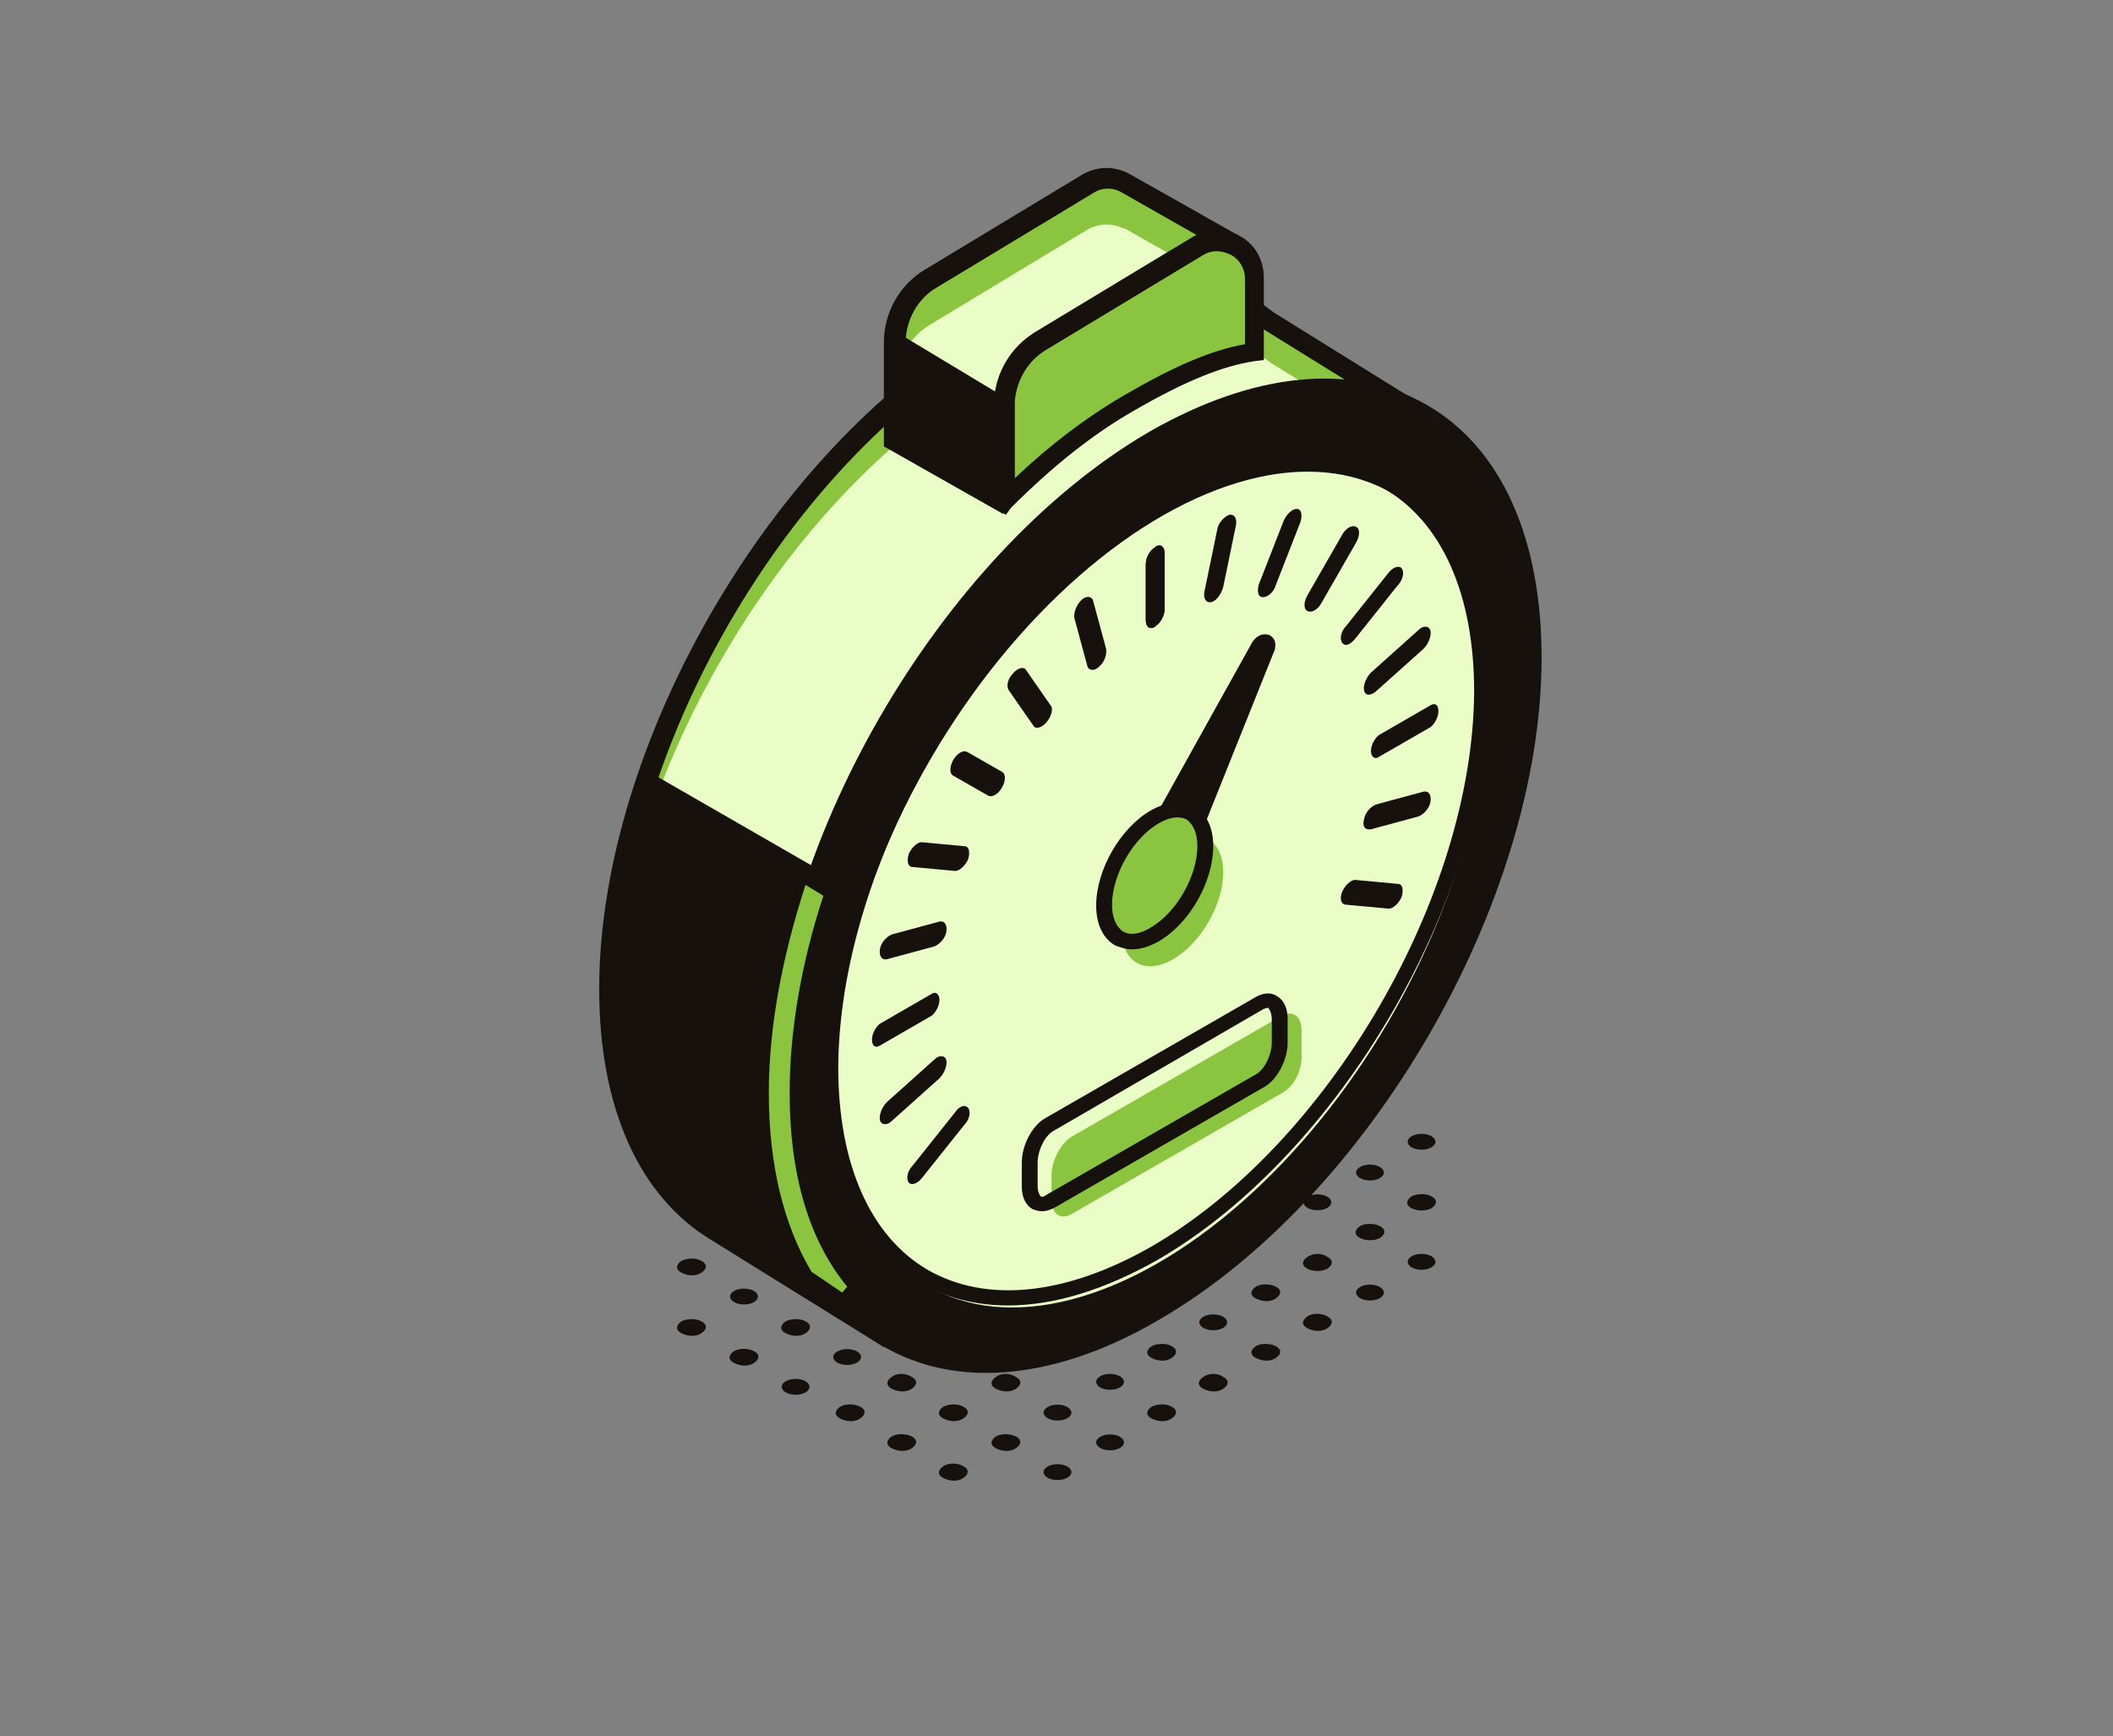
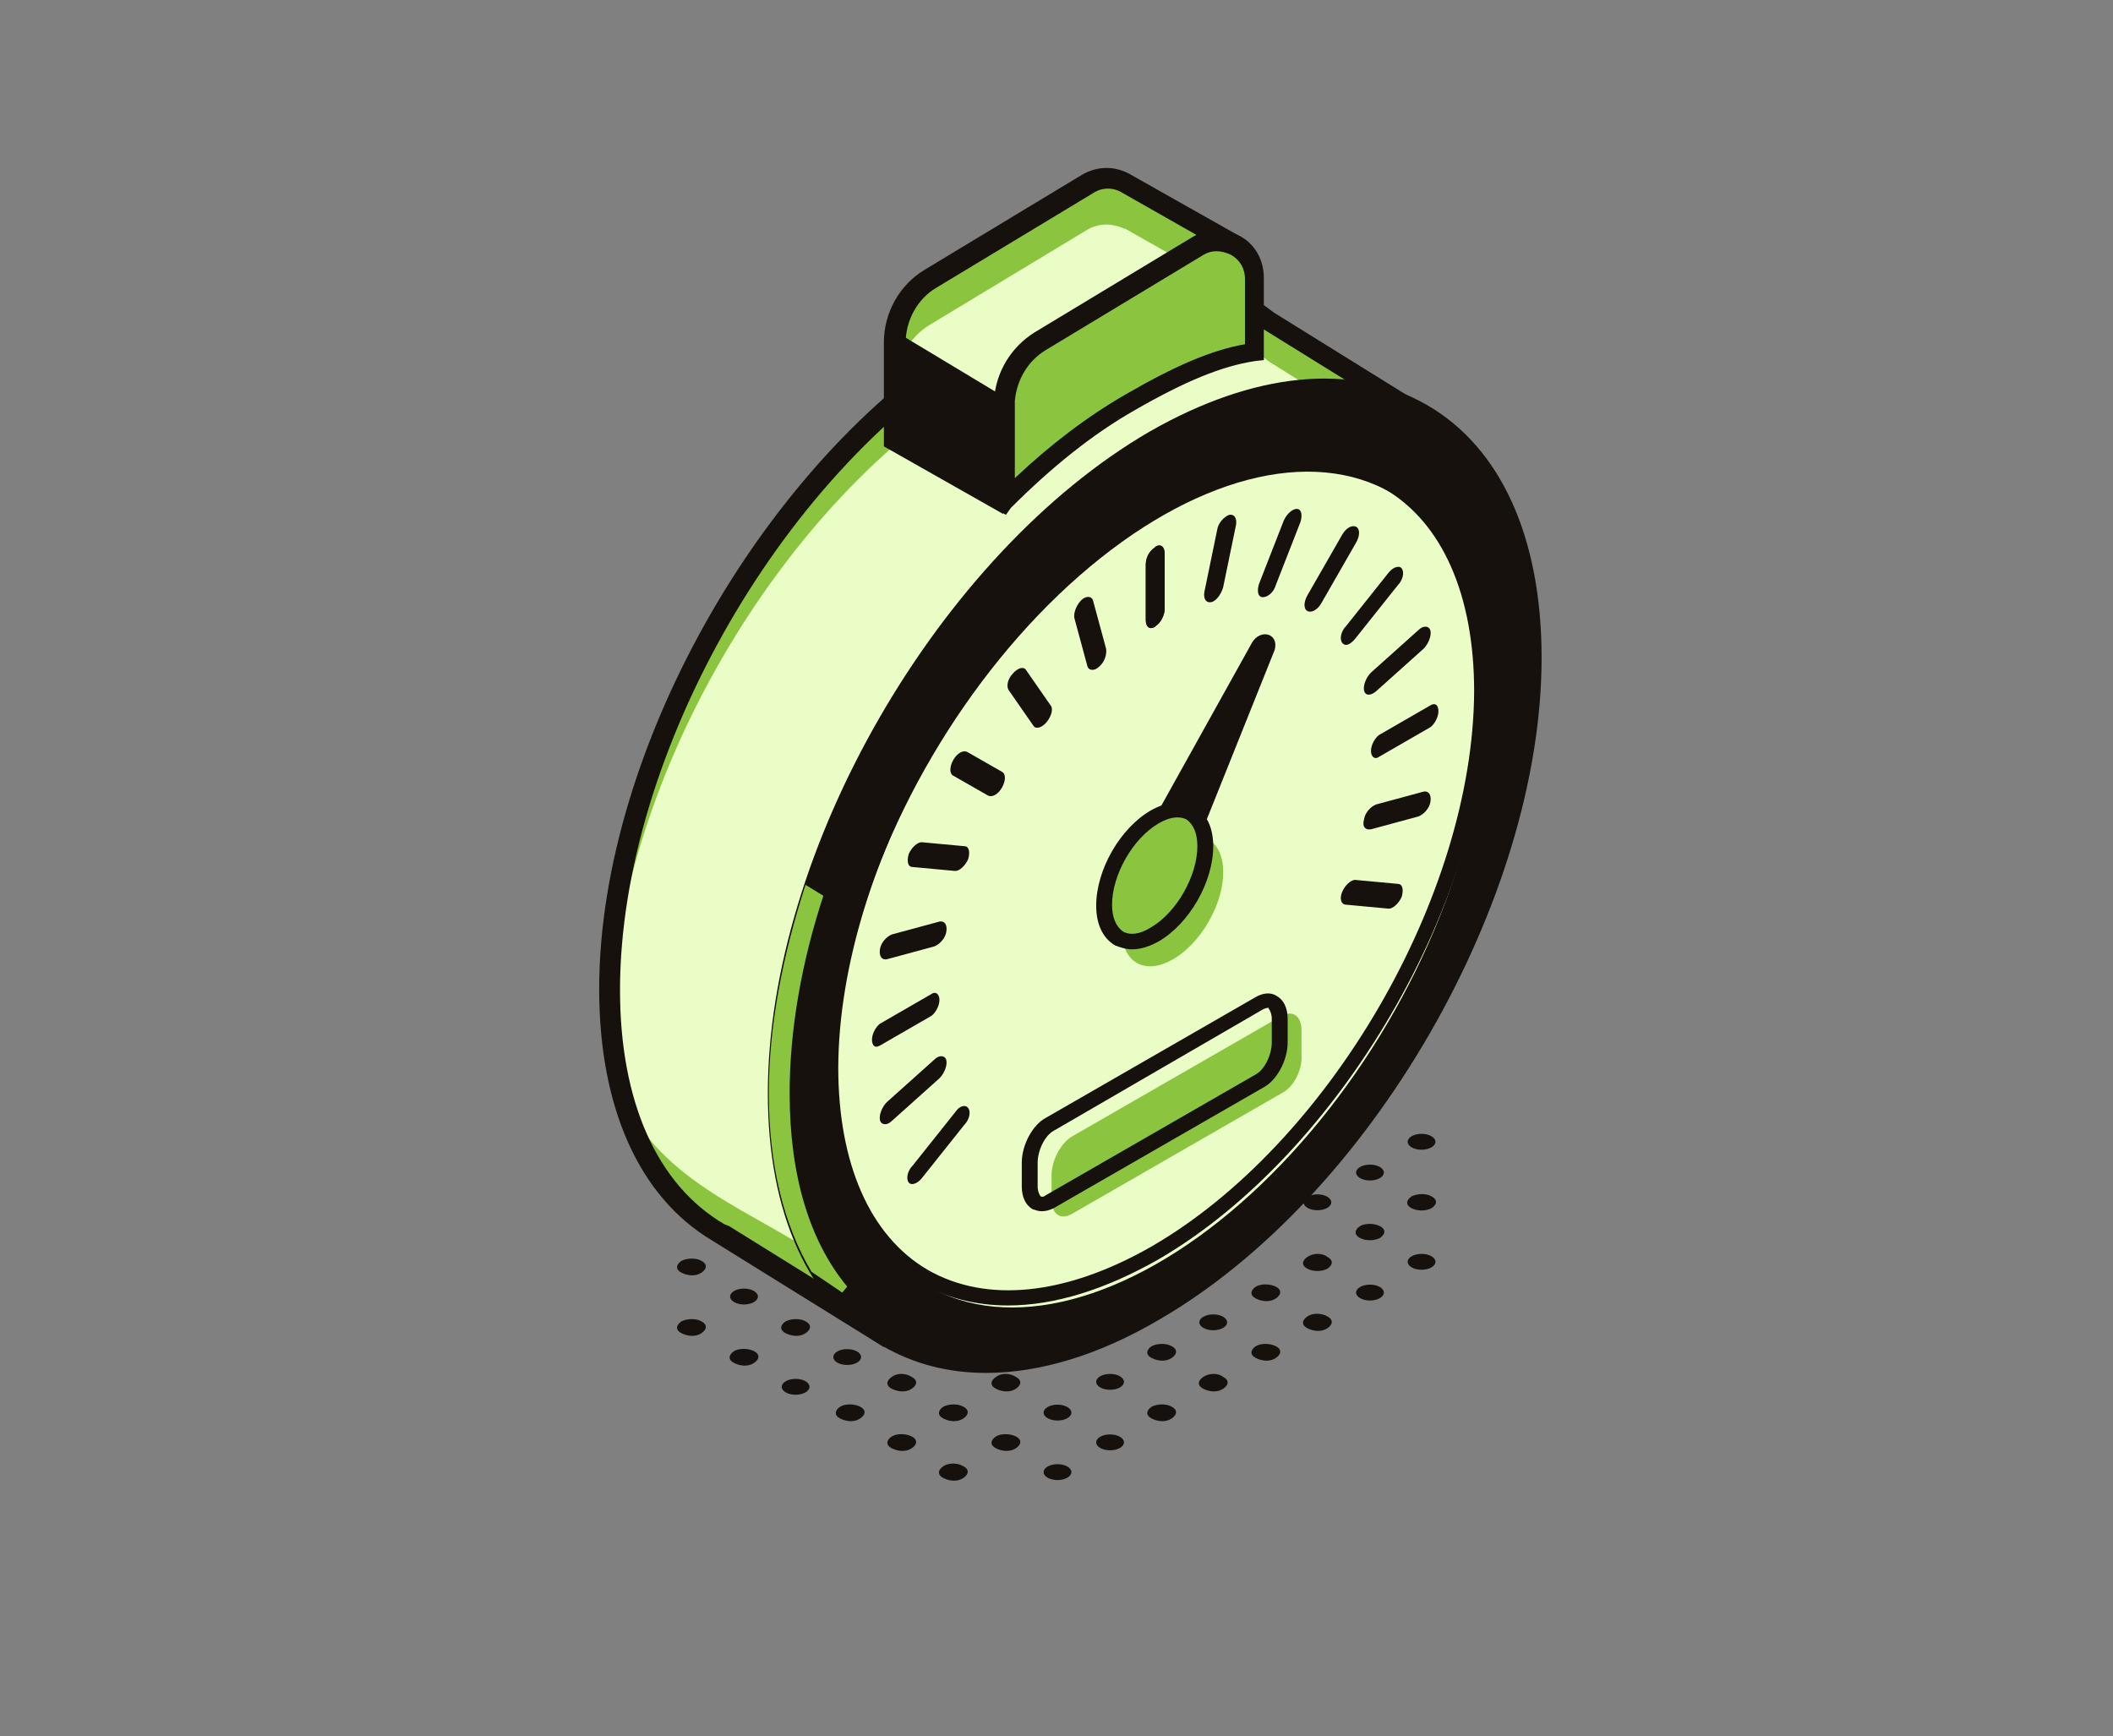
<svg xmlns="http://www.w3.org/2000/svg" version="1.1" id="Livello_1" x="0px" y="0px" viewBox="0 0 213 175" style="enable-background:new 0 0 213 175;" xml:space="preserve">
  <rect x="0" y="0" width="213" height="175" fill="#808080" stroke="none" />
  <style type="text/css">
	.st0{fill:#8BC540;}
	.st1{fill:#EBFDC7;}
	.st2{fill:#16110D;}
</style>
  <g id="XMLID_777_">
    <g id="XMLID_931_">
      <path id="XMLID_959_" class="st0" d="M143.2,41.7l-15.3-9.5c-0.7-0.5-0.6-0.5-1.3-0.9l-0.9-0.5l0,0c-6.8-3.5-16-2.8-26.2,3    c-21,12.1-38,41.6-38,65.8c0,12,4.2,20.5,11,24.5v0l16.2,10.1l3.4-7.5l1.4-2.3c2-0.8,4-1.7,6-2.9c21-12.1,38-41.6,38-65.8    c0-1.5-0.1-2.9-0.2-4.2L143.2,41.7z" />
      <path id="XMLID_968_" class="st1" d="M143.4,46.1L128,36.5c-0.7-0.5-0.6-0.5-1.3-0.9l-0.9-0.5l0,0c-6.8-3.5-16-2.8-26.2,3    c-21,12.1-38,41.6-38,65.8c0,12,10.5,16.5,17.3,20.5l4.5,2.6l7.8,4.7l1-0.6l1.4-2.3c2-0.8,4-1.7,6-2.9c21-12.1,38-41.6,38-65.8    c0-1.5-0.1-2.9-0.2-4.2L143.4,46.1z" />
      <path id="XMLID_960_" class="st2" d="M89.1,135.8L71.7,125c-7.3-4.4-11.3-13.4-11.3-25.3c0-24.5,17.3-54.4,38.5-66.7    c9.8-5.6,19.1-6.8,26.4-3.4l0,0l1.6,0.9c0.6,0.3,0.7,0.4,1.1,0.7l0.4,0.3l16.1,10l-6.3,10.5c0.1,1.3,0.2,2.6,0.2,4    c0,24.5-17.3,54.4-38.5,66.7c-1.9,1.1-3.9,2.1-5.8,2.9l-1.2,2L89.1,135.8z M73.5,123.6l14.8,9.2l2.9-6.4l1.6-2.7l0.3-0.1    c1.9-0.8,3.9-1.7,5.9-2.8c20.7-11.9,37.5-41,37.5-64.9c0-1.4-0.1-2.8-0.2-4.1l0-0.3l5.6-9.3l-15-9.3c-0.2-0.2-0.3-0.3-0.8-0.5    l-0.9-0.5c-6.8-3.5-15.7-2.5-25.2,3c-20.7,11.9-37.5,41-37.5,64.9c0,11.2,3.7,19.6,10.5,23.6L73.5,123.6z" />
    </g>
    <ellipse id="XMLID_955_" transform="matrix(0.5 -0.866 0.866 0.5 -18.298 144.94)" class="st2" cx="116.4" cy="88.3" rx="53.7" ry="31" />
    <path id="XMLID_956_" class="st2" d="M99.4,138.4c-3.8,0-7.3-0.9-10.4-2.7c-7.5-4.3-11.6-13.4-11.6-25.5   c0-24.5,17.3-54.4,38.5-66.7c10.5-6,20.4-7,27.9-2.7c7.5,4.3,11.6,13.4,11.6,25.5c0,24.5-17.3,54.4-38.5,66.7   C110.8,136.6,104.8,138.4,99.4,138.4z M133.3,40.3c-5,0-10.6,1.7-16.4,5.1c-20.7,11.9-37.5,41-37.5,64.9c0,11.3,3.8,19.8,10.6,23.7   c6.8,3.9,16,3,25.8-2.7c20.7-11.9,37.5-41,37.5-64.9c0-11.3-3.8-19.8-10.6-23.7C139.9,41.1,136.8,40.3,133.3,40.3z" />
    <ellipse id="XMLID_951_" transform="matrix(0.507 -0.862 0.862 0.507 -19.665 144.965)" class="st1" cx="116.9" cy="89.7" rx="46.3" ry="26.6" />
    <g id="XMLID_4221_">
      <path id="XMLID_947_" class="st2" d="M113.1,89.9l13.8-24.8c0.4-0.7,1.1-0.6,0.9,0.1l-10.2,25.5L113.1,89.9z" />
      <path id="XMLID_948_" class="st2" d="M118,91.7l-6.1-1.2l14.3-25.7c0.4-0.7,1.1-1,1.7-0.8c0.5,0.2,0.8,0.7,0.6,1.5L118,91.7z     M114.3,89.4l2.8,0.6l7.8-19.5L114.3,89.4z" />
    </g>
    <g id="XMLID_4220_">
      <path id="XMLID_943_" class="st0" d="M121.6,85.3c0,3.3-2.3,7.2-5.1,8.9c-2.8,1.6-5.1,0.3-5.1-3s2.3-7.2,5.1-8.9    C119.3,80.7,121.6,82,121.6,85.3z" />
      <ellipse id="XMLID_964_" transform="matrix(0.5 -0.866 0.866 0.5 -19.542 147.789)" class="st0" cx="118.2" cy="90.8" rx="7.2" ry="4.2" />
      <path id="XMLID_944_" class="st2" d="M114.1,95.7c-0.6,0-1.2-0.2-1.7-0.4c-1.2-0.7-1.9-2.1-1.9-4c0-3.6,2.4-7.8,5.5-9.6    c1.6-0.9,3.2-1.1,4.4-0.4c1.2,0.7,1.9,2.1,1.9,4c0,3.6-2.4,7.8-5.5,9.6C115.9,95.4,115,95.7,114.1,95.7z M118.7,82.4    c-0.6,0-1.2,0.2-1.9,0.6c-2.6,1.5-4.7,5.2-4.7,8.2c0,1.3,0.4,2.2,1.1,2.7c0.7,0.4,1.7,0.3,2.8-0.4c2.6-1.5,4.7-5.2,4.7-8.2    c0-1.3-0.4-2.2-1.1-2.7C119.4,82.5,119.1,82.4,118.7,82.4z" />
    </g>
    <g id="XMLID_4247_">
      <g id="XMLID_4324_">
        <g id="XMLID_4326_">
          <path id="XMLID_4351_" class="st2" d="M116.5,63.1l-0.1,0.1c-0.5,0.3-0.9,0-0.9-0.7v-5.6c0-0.7,0.4-1.4,0.9-1.7l0.1-0.1      c0.5-0.3,0.9,0,0.9,0.7v5.6C117.4,62,117,62.8,116.5,63.1z" />
        </g>
      </g>
      <g id="XMLID_4321_">
        <g id="XMLID_4323_">
          <path id="XMLID_4348_" class="st2" d="M122.1,60.7L122.1,60.7c-0.5,0.1-0.8-0.3-0.7-1l1.3-6.3c0.1-0.7,0.7-1.3,1.2-1.5l0,0      c0.5-0.1,0.8,0.3,0.7,1l-1.3,6.3C123.1,59.9,122.6,60.6,122.1,60.7z" />
        </g>
      </g>
      <g id="XMLID_4318_">
        <g id="XMLID_4320_">
          <path id="XMLID_4345_" class="st2" d="M127.3,60.2L127.3,60.2c-0.5,0-0.6-0.6-0.4-1.3l2.5-6.4c0.3-0.7,0.9-1.2,1.3-1.2l0,0      c0.5,0,0.6,0.6,0.4,1.3l-2.5,6.4C128.4,59.7,127.8,60.2,127.3,60.2z" />
        </g>
      </g>
      <g id="XMLID_4315_">
        <g id="XMLID_4317_">
          <path id="XMLID_4342_" class="st2" d="M131.8,61.6L131.8,61.6c-0.4-0.2-0.4-0.9,0-1.6l3.5-6.1c0.4-0.7,1-1,1.4-0.8l0,0      c0.4,0.2,0.4,0.9,0,1.6l-3.5,6.1C132.8,61.5,132.2,61.8,131.8,61.6z" />
        </g>
      </g>
      <g id="XMLID_4312_">
        <g id="XMLID_4314_">
          <path id="XMLID_4339_" class="st2" d="M135.3,64.8L135.3,64.8c-0.3-0.4-0.1-1.2,0.4-1.7l4.3-5.4c0.5-0.6,1.1-0.7,1.3-0.4l0,0      c0.3,0.4,0.1,1.2-0.4,1.7l-4.3,5.4C136.1,65,135.6,65.2,135.3,64.8z" />
        </g>
      </g>
      <g id="XMLID_4309_">
        <g id="XMLID_4311_">
          <path id="XMLID_4336_" class="st2" d="M137.5,69.6L137.5,69.6c-0.1-0.5,0.2-1.3,0.7-1.8l4.8-4.3c0.5-0.5,1.1-0.4,1.2,0.1l0,0      c0.1,0.5-0.2,1.3-0.7,1.8l-4.8,4.3C138.1,70.2,137.6,70.1,137.5,69.6z" />
        </g>
      </g>
      <g id="XMLID_4306_">
        <g id="XMLID_4308_">
          <path id="XMLID_4333_" class="st2" d="M138.2,75.7L138.2,75.7c0-0.6,0.4-1.3,0.8-1.6l5.2-3c0.5-0.3,0.8,0,0.8,0.6l0,0      c0,0.6-0.4,1.3-0.8,1.6l-5.2,3C138.6,76.6,138.2,76.3,138.2,75.7z" />
        </g>
      </g>
      <g id="XMLID_4303_">
        <g id="XMLID_4305_">
          <path id="XMLID_4330_" class="st2" d="M137.5,82.6L137.5,82.6c0.1-0.7,0.7-1.3,1.2-1.5l4.8-1.3c0.5-0.1,0.8,0.3,0.7,1l0,0      c-0.1,0.7-0.7,1.3-1.2,1.5l-4.8,1.3C137.6,83.7,137.3,83.3,137.5,82.6z" />
        </g>
      </g>
      <g id="XMLID_4300_">
        <g id="XMLID_4302_">
          <path id="XMLID_4248_" class="st2" d="M135.3,89.9L135.3,89.9c0.3-0.7,0.9-1.2,1.3-1.2l4.3,0.4c0.5,0,0.6,0.6,0.4,1.3l0,0      c-0.3,0.7-0.9,1.2-1.3,1.2l-4.3-0.4C135.2,91.2,135,90.6,135.3,89.9z" />
        </g>
      </g>
      <g id="XMLID_4275_">
        <g id="XMLID_4277_">
          <path id="XMLID_1006_" class="st2" d="M97.6,111.7L97.6,111.7c0.3,0.4,0.1,1.2-0.4,1.7l-4.3,5.4c-0.5,0.6-1.1,0.7-1.3,0.4l0,0      c-0.3-0.4-0.1-1.2,0.4-1.7l4.3-5.4C96.7,111.5,97.3,111.3,97.6,111.7z" />
        </g>
      </g>
      <g id="XMLID_4271_">
        <g id="XMLID_4274_">
          <path id="XMLID_1003_" class="st2" d="M95.4,106.9L95.4,106.9c0.1,0.5-0.2,1.3-0.7,1.8l-4.8,4.3c-0.5,0.5-1.1,0.4-1.2-0.1l0,0      c-0.1-0.5,0.2-1.3,0.7-1.8l4.8-4.3C94.7,106.3,95.3,106.4,95.4,106.9z" />
        </g>
      </g>
      <g id="XMLID_4268_">
        <g id="XMLID_4270_">
          <path id="XMLID_1000_" class="st2" d="M94.7,100.8L94.7,100.8c0,0.6-0.4,1.3-0.8,1.6l-5.2,3c-0.5,0.3-0.8,0-0.8-0.6l0,0      c0-0.6,0.4-1.3,0.8-1.6l5.2-3C94.3,99.9,94.7,100.2,94.7,100.8z" />
        </g>
      </g>
      <g id="XMLID_4265_">
        <g id="XMLID_4267_">
          <path id="XMLID_997_" class="st2" d="M95.4,93.9L95.4,93.9c-0.1,0.7-0.7,1.3-1.2,1.5l-4.8,1.3c-0.5,0.1-0.8-0.3-0.7-1l0,0      c0.1-0.7,0.7-1.3,1.2-1.5l4.8-1.3C95.2,92.8,95.5,93.2,95.4,93.9z" />
        </g>
      </g>
      <g id="XMLID_4262_">
        <g id="XMLID_4264_">
          <path id="XMLID_994_" class="st2" d="M97.6,86.6L97.6,86.6c-0.3,0.7-0.9,1.2-1.3,1.2l-4.3-0.4c-0.5,0-0.6-0.6-0.4-1.3l0,0      c0.3-0.7,0.9-1.2,1.3-1.2l4.3,0.4C97.7,85.3,97.8,85.9,97.6,86.6z" />
        </g>
      </g>
      <g id="XMLID_4259_">
        <g id="XMLID_4261_">
          <path id="XMLID_991_" class="st2" d="M101,79.4L101,79.4c-0.4,0.7-1,1-1.4,0.8l-3.5-2c-0.4-0.2-0.4-0.9,0-1.6l0,0      c0.4-0.7,1-1,1.4-0.8l3.5,2C101.4,78,101.4,78.7,101,79.4z" />
        </g>
      </g>
      <g id="XMLID_4256_">
        <g id="XMLID_4258_">
          <path id="XMLID_988_" class="st2" d="M105.5,72.8L105.5,72.8c-0.5,0.6-1.1,0.7-1.3,0.4l-2.5-3.6c-0.3-0.4-0.1-1.2,0.4-1.7l0,0      c0.5-0.6,1.1-0.7,1.3-0.4l2.5,3.6C106.2,71.4,106,72.2,105.5,72.8z" />
        </g>
      </g>
      <g id="XMLID_4253_">
        <g id="XMLID_4255_">
          <path id="XMLID_985_" class="st2" d="M110.8,67.2L110.8,67.2c-0.5,0.5-1.1,0.4-1.2-0.1l-1.3-4.8c-0.1-0.5,0.2-1.3,0.7-1.8l0,0      c0.5-0.5,1.1-0.4,1.2,0.1l1.3,4.8C111.6,66,111.3,66.8,110.8,67.2z" />
        </g>
      </g>
      <g id="XMLID_4250_">
        <g id="XMLID_4252_">
          <path id="XMLID_982_" class="st2" d="M116.5,63.1l-0.1,0.1c-0.5,0.3-0.9,0-0.9-0.7v-5.6c0-0.7,0.4-1.4,0.9-1.7l0.1-0.1      c0.5-0.3,0.9,0,0.9,0.7v5.6C117.4,62,117,62.8,116.5,63.1z" />
        </g>
      </g>
    </g>
    <g id="XMLID_4173_">
      <path id="XMLID_939_" class="st0" d="M129.2,110.2l-21.2,12.2c-1.1,0.6-2,0-2-1.5v-2.4c0-1.5,0.9-3.2,2-3.9l21.2-12.2    c1.1-0.6,2,0,2,1.5v2.4C131.3,107.9,130.4,109.6,129.2,110.2z" />
      <path id="XMLID_940_" class="st2" d="M105,122.1c-0.3,0-0.6-0.1-0.9-0.2c-0.7-0.4-1.1-1.2-1.1-2.3v-2.4c0-1.8,1.1-3.8,2.4-4.5    l21.2-12.2c0.7-0.4,1.5-0.5,2.1-0.1c0.7,0.4,1.1,1.2,1.1,2.3v2.4c0,1.8-1.1,3.8-2.4,4.5l-21.2,12.2    C105.8,122,105.4,122.1,105,122.1z M127.8,101.6c-0.2,0-0.3,0.1-0.4,0.1L106.2,114c-0.9,0.5-1.6,2-1.6,3.2v2.4    c0,0.5,0.2,0.9,0.3,1c0.2,0.1,0.4,0,0.5-0.1l21.2-12.2c0.9-0.5,1.6-2,1.6-3.2v-2.4c0-0.5-0.2-0.9-0.3-1    C127.9,101.6,127.9,101.6,127.8,101.6z" />
    </g>
    <g id="XMLID_934_">
      <path id="XMLID_935_" class="st0" d="M119.9,30.4l4.3-5.1c0.2-0.2,0.2-0.6-0.1-0.7l-10.6-6c0,0-0.1,0-0.1-0.1l0.1,0.1l-0.3-0.1    c-1.1-0.5-2.4-0.5-3.5,0.1l-15.9,9.6c-2.2,1.4-3.6,3.8-3.6,6.4v9.8l10.7,6.1l13-17.1l2.3-2L119.9,30.4z" />
      <path id="XMLID_967_" class="st1" d="M119.9,34.9l4.3-5.1c0.2-0.2,0.2-0.6-0.1-0.7l-10.6-6c0,0-0.1,0-0.1-0.1l0.1,0.1l-0.3-0.1    c-1.1-0.5-2.4-0.5-3.5,0.1l-15.9,9.6c-2.2,1.3-3.6,3.8-3.6,6.4l0.4,4.2l10,5.3l13.3-10.7l2.3-2L119.9,34.9z" />
      <path id="XMLID_936_" class="st2" d="M101.1,51.8l-12-6.8V34.5c0-3,1.6-5.8,4.1-7.3l15.9-9.6c1.4-0.8,3-0.9,4.5-0.2l0.2,0.1v0    l10.8,6.1c0.4,0.2,0.7,0.7,0.7,1.1c0.1,0.5-0.1,0.9-0.5,1.3l-4.4,5.2l-3.9,1l-2,1.7L101.1,51.8z M91.2,43.7l9.4,5.3l12.6-16.5    l2.5-2.1l3.7-1l3.7-4.3l-10.2-5.8c-0.8-0.4-1.8-0.4-2.6,0.1l-15.9,9.6c-1.9,1.1-3.1,3.3-3.1,5.5L91.2,43.7L91.2,43.7z" />
    </g>
    <g id="XMLID_930_">
      <path id="XMLID_928_" class="st0" d="M120.7,24.8l-15.9,9.6c-2.1,1.3-3.4,3.5-3.6,5.9v10.3c3.9-4,8.2-7.4,12.6-10    c4.4-2.5,8.7-4.6,12.6-5.1V28C126.4,25.1,123.2,23.3,120.7,24.8z" />
      <path id="XMLID_929_" class="st2" d="M101.4,51.9l-1.2-0.7V40.3c0.2-2.8,1.7-5.3,4.1-6.8l15.9-9.6c1.5-0.9,3.3-0.9,4.8-0.1    s2.4,2.4,2.4,4.2v8.3l-0.9,0.1c-3.3,0.5-7,2-12.2,5c-4.2,2.4-8.3,5.7-12.4,9.8L101.4,51.9z M121.3,25.7l-15.9,9.6    c-1.8,1.1-2.9,3-3.1,5.1v7.8c3.6-3.4,7.3-6.2,11.1-8.4c5-2.9,8.7-4.5,12.1-5.1v-6.6c0-1-0.5-1.9-1.4-2.4    C123.1,25.2,122.1,25.2,121.3,25.7L121.3,25.7z" />
    </g>
    <path id="XMLID_952_" class="st2" d="M101.6,131.6c-3.3,0-6.3-0.8-8.9-2.3c-6.4-3.7-9.9-11.4-9.8-21.7c0.1-21,15.1-46.7,33.4-57.3   c9.1-5.2,17.6-6.1,24-2.3c6.4,3.7,9.9,11.4,9.8,21.7c-0.1,21-15.1,46.7-33.4,57.3C111.4,130,106.3,131.6,101.6,131.6z M131.4,47.2   c-4.4,0-9.3,1.5-14.3,4.4c-17.9,10.3-32.5,35.4-32.6,56c0,9.7,3.2,17,9,20.4c5.9,3.4,13.9,2.6,22.5-2.3   c17.9-10.3,32.5-35.4,32.6-56h0.8h-0.8c0-9.7-3.2-17-9-20.4C137.2,47.9,134.4,47.2,131.4,47.2z" />
-     <polygon id="XMLID_963_" class="st2" points="65.4,77.8 82.6,87.7 79.4,98.8 78.4,107.9 78.9,117.1 81.3,124.8 83.7,131.2    68,120.6 63.4,112.5 61.6,103.1 61.9,92.9 63.3,85.3  " />
    <polygon id="XMLID_965_" class="st2" points="90.4,33.5 101.2,40 101.2,50.6 90.1,44  " />
    <g id="XMLID_4329_">
      <ellipse id="XMLID_4328_" class="st2" cx="80.2" cy="139.8" rx="1.4" ry="0.8" />
      <ellipse id="XMLID_4176_" class="st2" cx="85.4" cy="136.8" rx="1.4" ry="0.8" />
      <path id="XMLID_1008_" class="st2" d="M76,136.2c0.6,0.3,0.6,0.8,0,1.2s-1.4,0.3-2,0s-0.6-0.8,0-1.2    C74.5,135.9,75.4,135.9,76,136.2z" />
      <path id="XMLID_1007_" class="st2" d="M81.2,133.2c0.6,0.3,0.6,0.8,0,1.2s-1.4,0.3-2,0s-0.6-0.8,0-1.2    C79.8,132.9,80.7,132.9,81.2,133.2z" />
      <path id="XMLID_1005_" class="st2" d="M70.7,133.2c0.6,0.3,0.6,0.8,0,1.2s-1.4,0.3-2,0s-0.6-0.8,0-1.2    C69.3,132.9,70.2,132.9,70.7,133.2z" />
      <ellipse id="XMLID_1004_" class="st2" cx="75" cy="130.7" rx="1.4" ry="0.8" />
      <path id="XMLID_1002_" class="st2" d="M70.7,127.1c0.6,0.3,0.6,0.8,0,1.2s-1.4,0.3-2,0c-0.6-0.3-0.6-0.8,0-1.2    C69.3,126.8,70.2,126.8,70.7,127.1z" />
      <ellipse id="XMLID_1001_" class="st2" cx="106.6" cy="148.4" rx="1.4" ry="0.8" />
      <ellipse id="XMLID_999_" class="st2" cx="111.9" cy="145.4" rx="1.4" ry="0.8" />
      <path id="XMLID_998_" class="st2" d="M118.1,141.8c0.6,0.3,0.6,0.8,0,1.2s-1.4,0.3-2,0s-0.6-0.8,0-1.2    C116.7,141.5,117.6,141.5,118.1,141.8z" />
      <path id="XMLID_996_" class="st2" d="M123.3,138.8c0.6,0.3,0.6,0.8,0,1.2s-1.4,0.3-2,0s-0.6-0.8,0-1.2    C121.9,138.4,122.8,138.4,123.3,138.8z" />
      <path id="XMLID_995_" class="st2" d="M128.6,135.7c0.6,0.3,0.6,0.8,0,1.2s-1.4,0.3-2,0s-0.6-0.8,0-1.2    C127.1,135.4,128,135.4,128.6,135.7z" />
      <path id="XMLID_993_" class="st2" d="M133.8,132.7c0.6,0.3,0.6,0.8,0,1.2s-1.4,0.3-2,0s-0.6-0.8,0-1.2S133.3,132.4,133.8,132.7z" />
      <ellipse id="XMLID_992_" class="st2" cx="138.1" cy="130.3" rx="1.4" ry="0.8" />
      <ellipse id="XMLID_990_" class="st2" cx="143.3" cy="127.2" rx="1.4" ry="0.8" />
      <path id="XMLID_989_" class="st2" d="M97.1,147.8c0.6,0.3,0.6,0.8,0,1.2s-1.4,0.3-2,0s-0.6-0.8,0-1.2S96.6,147.5,97.1,147.8z" />
      <path id="XMLID_987_" class="st2" d="M102.4,144.8c0.6,0.3,0.6,0.8,0,1.2s-1.4,0.3-2,0s-0.6-0.8,0-1.2    C100.9,144.5,101.8,144.5,102.4,144.8z" />
      <ellipse id="XMLID_986_" class="st2" cx="106.6" cy="142.4" rx="1.4" ry="0.8" />
      <ellipse id="XMLID_984_" class="st2" cx="111.9" cy="139.3" rx="1.4" ry="0.8" />
      <path id="XMLID_983_" class="st2" d="M118.1,135.7c0.6,0.3,0.6,0.8,0,1.2s-1.4,0.3-2,0s-0.6-0.8,0-1.2    C116.7,135.4,117.6,135.4,118.1,135.7z" />
      <ellipse id="XMLID_981_" class="st2" cx="122.3" cy="133.3" rx="1.4" ry="0.8" />
      <path id="XMLID_980_" class="st2" d="M128.6,129.7c0.6,0.3,0.6,0.8,0,1.2s-1.4,0.3-2,0s-0.6-0.8,0-1.2    C127.1,129.4,128,129.4,128.6,129.7z" />
      <path id="XMLID_979_" class="st2" d="M133.8,126.7c0.6,0.3,0.6,0.8,0,1.2c-0.6,0.3-1.4,0.3-2,0s-0.6-0.8,0-1.2    C132.4,126.3,133.3,126.3,133.8,126.7z" />
      <path id="XMLID_978_" class="st2" d="M139.1,123.6c0.6,0.3,0.6,0.8,0,1.2c-0.6,0.3-1.4,0.3-2,0s-0.6-0.8,0-1.2    C137.6,123.3,138.5,123.3,139.1,123.6z" />
      <path id="XMLID_977_" class="st2" d="M144.3,120.6c0.6,0.3,0.6,0.8,0,1.2c-0.6,0.3-1.4,0.3-2,0s-0.6-0.8,0-1.2    C142.9,120.3,143.8,120.3,144.3,120.6z" />
      <path id="XMLID_976_" class="st2" d="M91.9,144.8c0.6,0.3,0.6,0.8,0,1.2s-1.4,0.3-2,0s-0.6-0.8,0-1.2    C90.4,144.5,91.3,144.5,91.9,144.8z" />
      <path id="XMLID_975_" class="st2" d="M97.1,141.8c0.6,0.3,0.6,0.8,0,1.2s-1.4,0.3-2,0s-0.6-0.8,0-1.2    C95.7,141.5,96.6,141.5,97.1,141.8z" />
      <path id="XMLID_974_" class="st2" d="M102.4,138.8c0.6,0.3,0.6,0.8,0,1.2s-1.4,0.3-2,0s-0.6-0.8,0-1.2    C100.9,138.4,101.8,138.4,102.4,138.8z" />
      <ellipse id="XMLID_973_" class="st2" cx="132.8" cy="121.2" rx="1.4" ry="0.8" />
      <ellipse id="XMLID_972_" class="st2" cx="138.1" cy="118.2" rx="1.4" ry="0.8" />
      <ellipse id="XMLID_971_" class="st2" cx="143.3" cy="115.1" rx="1.4" ry="0.8" />
      <path id="XMLID_970_" class="st2" d="M86.7,141.8c0.6,0.3,0.6,0.8,0,1.2s-1.4,0.3-2,0s-0.6-0.8,0-1.2    C85.2,141.5,86.1,141.5,86.7,141.8z" />
      <path id="XMLID_969_" class="st2" d="M91.9,138.8c0.6,0.3,0.6,0.8,0,1.2s-1.4,0.3-2,0s-0.6-0.8,0-1.2    C90.4,138.4,91.3,138.4,91.9,138.8z" />
    </g>
    <path id="XMLID_779_" class="st0" d="M85.4,129.7c-3.8-4.6-5.8-11.2-5.8-19.5c0-6.4,1.2-13.2,3.4-19.9l-1.8-1.1   c-2.3,7.1-3.7,14.2-3.7,21c0,7.2,1.5,13.3,4.3,18l3.1,2.1L85.4,129.7z" />
  </g>
  <g id="XMLID_4125_">
    <g id="XMLID_4091_">
      <g id="XMLID_4040_">
        <path id="XMLID_4062_" class="st0" d="M-179.4,43.7L-128,14c1.4-0.8,2.3-1,3.2-0.4l0.4,0.2l5.4,3.4l-0.6,3.3l-3,5.9v67     c0,4-2.4,8.7-5.4,10.4l-46,26.6l-3.6,6.7l-5.1-3.2l-0.4-0.3c-1-0.7-1.6-2.2-1.6-4.2V54C-184.8,50-182.4,45.4-179.4,43.7z" />
        <path id="XMLID_4089_" class="st1" d="M-179.4,46.1l51.4-29.7c1.4-0.8,2.3-1,3.2-0.4l0.4,0.2l5.4,3.4l-0.6,3.3l-3,5.9v67     c0,4-2.4,8.7-5.4,10.4l-46,26.6l-4.1,1.6l-3.3,0.6l-1.3-1.9c-1-0.7-2.1,0.7-2.1-1.3V56.5C-184.9,52.5-182.4,47.8-179.4,46.1z" />
        <path id="XMLID_4063_" class="st2" d="M-183.8,134.3c-1.3-1-2-2.7-2-5V54c0-4.4,2.6-9.3,5.9-11.2l51.3-29.7     c1.5-0.9,2.8-1.3,4.1-0.5l6.5,4l-0.8,3.9l-2.9,5.9v66.8c0,4.4-2.6,9.3-5.9,11.2l-45.8,26.4l-4,7.3L-183.8,134.3z M-120,17.7     l-4.8-3l-0.5-0.2c-0.4-0.3-0.9-0.4-2.3,0.4l-51.4,29.6c-2.7,1.5-5,5.9-5,9.6v75.3c0,1.6,0.4,2.9,1.2,3.4l4.7,2.9l3.3-6l46.2-26.7     c2.7-1.6,5-5.9,5-9.6V26.1l3-6L-120,17.7z" />
      </g>
      <g id="XMLID_4036_">
        <path id="XMLID_4058_" class="st0" d="M-173.7,137l51.4-29.7c3-1.7,5.4-6.4,5.4-10.4V21.7c0-4-2.4-5.8-5.4-4.1l-51.4,29.7     c-3,1.7-5.4,6.4-5.4,10.4v75.3C-179.2,136.9-176.7,138.7-173.7,137z" />
        <path id="XMLID_4059_" class="st2" d="M-177.8,138.1c-1.5-0.9-2.3-2.8-2.3-5.2V57.6c0-4.4,2.6-9.3,5.9-11.2l51.4-29.7     c1.6-0.9,3.2-1,4.5-0.3c1.5,0.9,2.4,2.8,2.4,5.2v75.3c0,4.4-2.6,9.3-5.9,11.2l-51.4,29.6c-0.9,0.5-1.8,0.8-2.6,0.8     C-176.6,138.6-177.2,138.4-177.8,138.1z M-121.9,18.4L-173.3,48c-2.7,1.5-5,5.9-5,9.6v75.3c0,1.8,0.5,3.1,1.4,3.6     c0.9,0.5,1.9,0.1,2.6-0.3l51.4-29.7c2.7-1.6,5-5.9,5-9.6V21.7c0-1.8-0.5-3.1-1.4-3.6c-0.3-0.2-0.6-0.2-0.9-0.2     C-120.8,17.9-121.4,18.1-121.9,18.4z" />
      </g>
      <g id="XMLID_4034_">
        <path id="XMLID_4054_" class="st1" d="M-173.8,134.3l47.6-27.5c1.7-1,3.1-3.6,3.1-5.9V33.6c0-2.3-1.4-3.3-3.1-2.3l-47.6,27.5     c-1.7,1-3.1,3.6-3.1,5.9V132C-176.8,134.2-175.5,135.3-173.8,134.3z" />
        <path id="XMLID_4055_" class="st2" d="M-174.2,131.6c-0.9-0.5-1.4-1.6-1.4-3.1V61.2c0-2.5,1.5-5.4,3.4-6.5l47.6-27.5     c1-0.6,1.9-0.6,2.7-0.2c0.9,0.5,1.4,1.7,1.4,3.1v67.3c0,2.5-1.5,5.4-3.4,6.5l-47.6,27.5c-0.5,0.3-1.1,0.5-1.6,0.5     C-173.5,131.9-173.9,131.8-174.2,131.6z M-124.6,102.7c1.5-0.8,2.7-3.2,2.7-5.2V30.2c0-0.9-0.3-1.6-0.7-1.9     c-0.4-0.2-0.9,0-1.3,0.2L-171.5,56c-1.5,0.8-2.7,3.3-2.7,5.3v67.3c0,0.9,0.3,1.6,0.7,1.9c0.4,0.2,0.9,0.1,1.3-0.2L-124.6,102.7z" />
      </g>
      <g id="XMLID_4030_">
        <path id="XMLID_4050_" class="st0" d="M-132.4,62.5l5.2-10.2c0.7-1.4,0.6-2.8-0.3-3.1l0,0c-0.9-0.3-2.1,0.6-2.9,2l-2.7,5.4     l-5.9-5c-0.7-0.6-2,0-2.8,1.3l0,0c-0.9,1.3-1,2.9-0.3,3.5l8.4,7.1C-133.5,63.6-132.8,63.2-132.4,62.5z" />
        <path id="XMLID_4051_" class="st2" d="M-133.6,61.7l-8.4-7.1c-1-0.8-0.9-2.7,0.2-4.4c0.7-1,1.6-1.7,2.5-1.8     c0.5-0.1,1,0.1,1.4,0.4l5.3,4.4l2.3-4.6c0.9-1.8,2.5-2.8,3.7-2.3c0.5,0.2,0.8,0.5,1,1c0.3,0.8,0.2,2-0.4,3.1l-5.2,10.2     c-0.3,0.7-0.9,1.2-1.5,1.3c-0.1,0-0.2,0-0.3,0C-133.1,62-133.4,61.9-133.6,61.7z M-129.1,49.3l-3.1,6.2l-6.6-5.6     c0,0-0.1-0.1-0.3-0.1c-0.4,0-1,0.4-1.5,1.2c-0.8,1.1-0.8,2.3-0.4,2.5l8.3,7c0.1-0.1,0.3-0.2,0.4-0.5l5.2-10.2     c0.4-0.9,0.4-1.6,0.3-1.9c-0.1-0.2-0.2-0.2-0.2-0.2c0,0-0.1,0-0.1,0C-127.7,47.7-128.5,48.2-129.1,49.3z" />
      </g>
      <g id="XMLID_4029_">
        <path id="XMLID_4083_" class="st0" d="M-133.2,83.4l5.2-10.2c0.7-1.4,0.6-2.8-0.3-3.1l0,0c-0.9-0.3-2.1,0.6-2.9,2l-2.7,5.4     l-5.9-5c-0.7-0.6-2,0-2.8,1.3l0,0c-0.9,1.3-1,2.9-0.3,3.5l8.4,7.1C-134.2,84.5-133.5,84.1-133.2,83.4z" />
        <path id="XMLID_4084_" class="st2" d="M-134.3,82.5l-8.4-7.1c-1-0.8-0.9-2.7,0.2-4.4c0.7-1,1.6-1.7,2.5-1.8     c0.5-0.1,1,0.1,1.4,0.4l5.3,4.4l2.3-4.6c0.9-1.8,2.5-2.8,3.7-2.3c0.5,0.2,0.8,0.5,1,1.1c0.3,0.8,0.2,2-0.4,3.1l-5.2,10.2     c-0.3,0.7-0.9,1.2-1.5,1.3c-0.1,0-0.2,0-0.3,0C-133.8,82.8-134.1,82.7-134.3,82.5z M-127.9,70.7c0.4-0.9,0.4-1.6,0.3-1.9     c-0.1-0.2-0.2-0.2-0.2-0.2c-0.4-0.2-1.4,0.4-2,1.6l-3.1,6.2l-6.6-5.6c0,0-0.1-0.1-0.3-0.1c-0.4,0.1-1,0.4-1.5,1.2     c-0.8,1.1-0.8,2.3-0.4,2.5l8.3,7c0.1-0.1,0.3-0.2,0.4-0.5L-127.9,70.7z" />
      </g>
      <g id="XMLID_4028_">
        <path id="XMLID_4079_" class="st0" d="M-132.4,100.8l5.2-10.2c0.7-1.4,0.6-2.8-0.3-3.1l0,0c-0.9-0.3-2.1,0.6-2.9,2l-2.7,5.4     l-5.9-5c-0.7-0.6-2,0-2.8,1.3l0,0c-0.9,1.3-1,2.9-0.3,3.5l8.4,7.1C-133.5,101.9-132.8,101.6-132.4,100.8z" />
-         <path id="XMLID_4080_" class="st2" d="M-133.6,100l-8.4-7.1c-1-0.8-0.9-2.7,0.2-4.4c0.7-1,1.6-1.7,2.5-1.8c0.5-0.1,1,0.1,1.4,0.4     l5.3,4.4l2.3-4.6c0.9-1.8,2.5-2.8,3.7-2.3c0.5,0.2,0.8,0.5,1,1.1c0.3,0.8,0.2,2-0.4,3.1l-5.2,10.2c-0.3,0.7-0.9,1.2-1.5,1.3     c-0.1,0-0.2,0-0.3,0C-133.1,100.2-133.4,100.2-133.6,100z M-129.1,87.6l-3.1,6.2l-6.6-5.6c0,0-0.1-0.1-0.3-0.1     c-0.4,0.1-1,0.4-1.5,1.2c-0.8,1.1-0.8,2.3-0.4,2.5l8.3,7c0.1-0.1,0.3-0.2,0.4-0.5l5.2-10.2c0.4-0.9,0.4-1.6,0.3-1.9     c-0.1-0.2-0.2-0.2-0.2-0.2c0,0-0.1,0-0.1,0C-127.7,85.9-128.5,86.5-129.1,87.6z" />
      </g>
      <g id="XMLID_4027_">
        <path id="XMLID_4075_" class="st0" d="M-169.1,79.5l20.6-11.9c0.9-0.5,1.6-1.9,1.6-3.2l0,0c0-1.2-0.7-1.8-1.6-1.2l-20.6,11.9     c-0.9,0.5-1.6,1.9-1.6,3.2l0,0C-170.7,79.5-170,80-169.1,79.5z" />
        <path id="XMLID_4076_" class="st2" d="M-169.8,78c-0.6-0.3-0.9-1.1-0.9-1.9c0-1.5,0.9-3.1,2-3.8l20.6-11.9     c0.6-0.4,1.3-0.4,1.8-0.1c0.6,0.3,0.9,1.1,0.9,1.9c0,1.5-0.9,3.1-2,3.8L-168,77.9c-0.3,0.2-0.7,0.3-1,0.3     C-169.3,78.2-169.6,78.1-169.8,78z M-148.1,64.8c0.7-0.4,1.3-1.6,1.3-2.5c0-0.5-0.1-0.7-0.2-0.7c-0.1,0-0.2,0-0.4,0.1L-168,73.5     c-0.7,0.4-1.3,1.6-1.3,2.5c0,0.5,0.1,0.7,0.2,0.7c0.1,0,0.2,0,0.4-0.1L-148.1,64.8z" />
      </g>
      <g id="XMLID_4026_">
        <path id="XMLID_4071_" class="st0" d="M-169.1,98.6l20.6-11.9c0.9-0.5,1.6-1.9,1.6-3.2l0,0c0-1.2-0.7-1.8-1.6-1.2l-20.6,11.9     c-0.9,0.5-1.6,1.9-1.6,3.2l0,0C-170.7,98.6-170,99.2-169.1,98.6z" />
        <path id="XMLID_4072_" class="st2" d="M-169.8,97.1c-0.6-0.3-0.9-1.1-0.9-1.9c0-1.5,0.9-3.1,2-3.8l20.6-11.9     c0.6-0.4,1.3-0.4,1.8-0.1c0.6,0.3,0.9,1.1,0.9,1.9c0,1.5-0.9,3.1-2,3.8L-168,97c-0.3,0.2-0.7,0.3-1,0.3     C-169.3,97.3-169.6,97.3-169.8,97.1z M-147.4,80.7L-168,92.6c-0.7,0.4-1.3,1.6-1.3,2.6c0,0.5,0.1,0.7,0.2,0.7     c0.1,0,0.2,0,0.4-0.1l20.6-11.9c0.7-0.4,1.3-1.6,1.3-2.6c0-0.5-0.1-0.7-0.2-0.7c0,0,0,0-0.1,0C-147.2,80.6-147.3,80.7-147.4,80.7     z" />
      </g>
      <g id="XMLID_4025_">
        <path id="XMLID_4066_" class="st0" d="M-169,117.7l20.6-11.9c0.9-0.5,1.6-1.9,1.6-3.2l0,0c0-1.2-0.7-1.8-1.6-1.2l-20.6,11.9     c-0.9,0.5-1.6,1.9-1.6,3.2l0,0C-170.6,117.7-169.9,118.3-169,117.7z" />
        <path id="XMLID_4068_" class="st2" d="M-169.7,116.2c-0.6-0.3-0.9-1.1-0.9-1.9c0-1.5,0.9-3.1,2-3.8l20.6-11.9     c0.6-0.4,1.3-0.4,1.8-0.1c0.6,0.3,0.9,1.1,0.9,1.9c0,1.5-0.9,3.1-2,3.8l-20.6,11.9c-0.3,0.2-0.7,0.3-1,0.3     C-169.2,116.4-169.5,116.4-169.7,116.2z M-148,103c0.7-0.4,1.3-1.6,1.3-2.5c0-0.5-0.1-0.7-0.2-0.7c-0.1,0-0.2,0-0.4,0.1     l-20.6,11.9c-0.7,0.4-1.3,1.6-1.3,2.5c0,0.5,0.1,0.7,0.2,0.7c0.1,0,0.2,0,0.4-0.1L-148,103z" />
      </g>
      <g id="XMLID_4039_">
        <path id="XMLID_4046_" class="st0" d="M-171.9,42.9c-0.6-0.5-0.9-1.4-0.9-2.5c0-2.5,1.5-5.5,3.4-6.6l33.2-19.2     c0.8-0.5,2.1-0.2,2.1-0.2s0.3,0.2,0.4,0.3l3.9,2.7c0.3,0.2,0.3,0.6,0,0.8l-4,2.9c-0.6,1.2-1.5,2.2-2.4,2.8l-7.1,4.1l-7,5     L-166.2,46c-0.4,0.3-0.8,0.3-1.2,0C-168.8,45.1-171.8,43-171.9,42.9L-171.9,42.9z" />
        <path id="XMLID_4067_" class="st1" d="M-173,42.9c0-2.5,1.5-5.5,3.4-6.6l33.2-19.2c0.8-0.5,2.1-0.2,2.1-0.2s0.3,0.2,0.4,0.3     l3.9,2.7c0.3,0.2,0.3,0.6,0,0.8l-4,2.9c-0.6,1.2-1.5,2.2-2.4,2.8l-7.1,4.1l-23.3,16L-173,42.9z" />
        <path id="XMLID_4047_" class="st2" d="M-168,46.8l-0.8-0.5c-3.7-2.6-3.7-2.6-3.8-2.7l0,0c-0.8-0.7-1.2-1.8-1.2-3.2     c0-2.9,1.7-6.1,3.9-7.4l33.2-19.2c1.3-0.8,2.6-0.4,2.8-0.3l0.3,0.1c0,0,0.4,0.2,0.4,0.3l3.9,2.7c0.4,0.3,0.6,0.7,0.6,1.2     c0,0.5-0.2,0.9-0.6,1.2l-3.8,2.7c-0.7,1.3-1.7,2.3-2.7,2.9l-7,4l-7,5l-15.9,13.1c-0.4,0.3-0.8,0.5-1.2,0.5     C-167.3,47.2-167.6,47-168,46.8z M-134.3,15.4c0,0-0.1,0-0.1-0.1c-0.4,0-1,0-1.3,0.1l-33.2,19.2c-1.6,0.9-3,3.6-3,5.8     c0,0.8,0.2,1.5,0.6,1.8l0,0l0,0c0.1,0.1,2.2,1.5,3.7,2.6l0.8,0.5l16-13.1l7.1-5.1l7.1-4.1c0.8-0.4,1.5-1.3,2.1-2.4l0.1-0.2     l3.6-2.6L-134.3,15.4z" />
      </g>
      <g id="XMLID_4031_">
        <g id="XMLID_4032_">
          <path id="XMLID_4042_" class="st0" d="M-153.6,46.8l11.2-6.4c2.9-1.7,5.2-6.1,5.2-9.9l0,0l-21.6,12.4l0,0      C-158.8,46.7-156.5,48.5-153.6,46.8z" />
          <path id="XMLID_4088_" class="st1" d="M-157.4,51.2l11.2-6.4c2.9-1.7,5.2-6.1,5.2-9.9l0,0l-21.6,12.4l0,0      C-162.6,51.1-160.3,52.8-157.4,51.2z" />
          <path id="XMLID_4043_" class="st2" d="M-157.5,47.9c-1.4-0.8-2.3-2.7-2.3-5v-0.5l23.4-13.5v1.6c0,4.2-2.5,8.9-5.7,10.8      l-11.2,6.4c-0.9,0.5-1.7,0.8-2.5,0.8C-156.4,48.4-157,48.2-157.5,47.9z M-157.9,43.4c0.1,1.4,0.6,2.4,1.3,2.8      c0.8,0.5,1.8,0.1,2.5-0.3l11.2-6.4c2.1-1.2,4-4.4,4.6-7.4L-157.9,43.4z" />
        </g>
        <g id="XMLID_4033_">
          <path id="XMLID_4022_" class="st0" d="M-164.7,46.3l33.2-19.2c1.9-1.1,3.4-4,3.4-6.6l0,0c0-2.5-1.5-3.7-3.4-2.6l-33.2,19.2      c-1.9,1.1-3.4,4-3.4,6.6l0,0C-168.1,46.2-166.6,47.4-164.7,46.3z" />
          <path id="XMLID_4037_" class="st2" d="M-167.4,47.3c-1.1-0.6-1.7-1.9-1.7-3.6c0-2.9,1.7-6.1,3.9-7.4l33.2-19.2      c1.1-0.7,2.3-0.7,3.2-0.2c1.1,0.6,1.7,1.9,1.7,3.6c0,2.9-1.7,6.1-3.9,7.4l-33.2,19.2c-0.6,0.4-1.2,0.5-1.8,0.5      C-166.5,47.6-167,47.5-167.4,47.3z M-131,18.7l-33.2,19.2c-1.6,0.9-3,3.6-3,5.8c0,1,0.3,1.7,0.7,2c0.4,0.2,1,0,1.3-0.2      l33.2-19.2c1.6-0.9,3-3.6,3-5.8c0-1-0.3-1.7-0.7-2c-0.1-0.1-0.3-0.1-0.4-0.1C-130.4,18.5-130.8,18.6-131,18.7z" />
        </g>
      </g>
      <polygon id="XMLID_4087_" class="st2" points="-166.1,38.6 -171.1,35.4 -173,40 -171.9,42.9 -167.9,45.7 -167.8,42.4   " />
      <polygon id="XMLID_4090_" class="st2" points="-179.2,55.3 -184.6,51.8 -184.8,129.9 -183.7,133.3 -178.6,136.3 -178.9,57.2   " />
    </g>
    <g id="XMLID_4124_">
      <path id="XMLID_4123_" class="st2" d="M-127.2,119.5c-0.5,0.3-0.5,0.8,0,1.1c0.5,0.3,1.4,0.3,1.9,0s0.5-0.8,0-1.1    S-126.7,119.2-127.2,119.5z" />
      <ellipse id="XMLID_4122_" class="st2" cx="-121.4" cy="117.2" rx="1.3" ry="0.8" />
      <path id="XMLID_4121_" class="st2" d="M-117.4,113.9c-0.5,0.3-0.5,0.8,0,1.1c0.5,0.3,1.4,0.3,1.9,0s0.5-0.8,0-1.1    S-116.9,113.6-117.4,113.9z" />
      <path id="XMLID_4120_" class="st2" d="M-171.8,144.7c-0.5,0.3-0.5,0.8,0,1.1c0.5,0.3,1.4,0.3,1.9,0c0.5-0.3,0.5-0.8,0-1.1    C-170.4,144.4-171.2,144.4-171.8,144.7z" />
      <ellipse id="XMLID_4119_" class="st2" cx="-165.9" cy="142.4" rx="1.3" ry="0.8" />
      <path id="XMLID_4118_" class="st2" d="M-161.9,139c-0.5,0.3-0.5,0.8,0,1.1c0.5,0.3,1.4,0.3,1.9,0c0.5-0.3,0.5-0.8,0-1.1    C-160.6,138.7-161.4,138.7-161.9,139z" />
      <ellipse id="XMLID_4117_" class="st2" cx="-156.1" cy="136.7" rx="1.3" ry="0.8" />
      <path id="XMLID_4116_" class="st2" d="M-152.1,133.3c-0.5,0.3-0.5,0.8,0,1.1c0.5,0.3,1.4,0.3,1.9,0c0.5-0.3,0.5-0.8,0-1.1    C-150.7,133-151.6,133-152.1,133.3z" />
      <path id="XMLID_4115_" class="st2" d="M-147.1,130.4c-0.5,0.3-0.5,0.8,0,1.1c0.5,0.3,1.4,0.3,1.9,0c0.5-0.3,0.5-0.8,0-1.1    C-145.8,130.1-146.6,130.1-147.1,130.4z" />
      <ellipse id="XMLID_4114_" class="st2" cx="-141.3" cy="128.1" rx="1.3" ry="0.8" />
      <path id="XMLID_4113_" class="st2" d="M-137.3,124.8c-0.5,0.3-0.5,0.8,0,1.1c0.5,0.3,1.4,0.3,1.9,0c0.5-0.3,0.5-0.8,0-1.1    C-135.9,124.5-136.8,124.5-137.3,124.8z" />
      <ellipse id="XMLID_4112_" class="st2" cx="-131.4" cy="122.5" rx="1.3" ry="0.8" />
      <path id="XMLID_4111_" class="st2" d="M-132.2,116.7c-0.5,0.3-0.5,0.8,0,1.1c0.5,0.3,1.4,0.3,1.9,0c0.5-0.3,0.5-0.8,0-1.1    C-130.8,116.4-131.7,116.4-132.2,116.7z" />
      <path id="XMLID_4110_" class="st2" d="M-125.4,113.9c-0.5-0.3-1.4-0.3-1.9,0s-0.5,0.8,0,1.1c0.5,0.3,1.4,0.3,1.9,0    C-124.9,114.7-124.9,114.2-125.4,113.9z" />
      <path id="XMLID_4109_" class="st2" d="M-120.5,111c-0.5-0.3-1.4-0.3-1.9,0s-0.5,0.8,0,1.1c0.5,0.3,1.4,0.3,1.9,0    C-120,111.8-119.9,111.3-120.5,111z" />
      <path id="XMLID_4108_" class="st2" d="M-115.5,108.2c-0.5-0.3-1.4-0.3-1.9,0s-0.5,0.8,0,1.1c0.5,0.3,1.4,0.3,1.9,0    C-115,109-115,108.5-115.5,108.2z" />
      <ellipse id="XMLID_4107_" class="st2" cx="-180.7" cy="145.3" rx="1.3" ry="0.8" />
      <path id="XMLID_4106_" class="st2" d="M-186.6,141.9c-0.5,0.3-0.5,0.8,0,1.1c0.5,0.3,1.4,0.3,1.9,0c0.5-0.3,0.5-0.8,0-1.1    C-185.2,141.6-186.1,141.6-186.6,141.9z" />
      <path id="XMLID_4105_" class="st2" d="M-191.5,139c-0.5,0.3-0.5,0.8,0,1.1c0.5,0.3,1.4,0.3,1.9,0c0.5-0.3,0.5-0.8,0-1.1    C-190.1,138.7-191,138.7-191.5,139z" />
      <path id="XMLID_4104_" class="st2" d="M-174.8,141.9c-0.5-0.3-1.4-0.3-1.9,0c-0.5,0.3-0.5,0.8,0,1.1c0.5,0.3,1.4,0.3,1.9,0    C-174.3,142.7-174.3,142.2-174.8,141.9z" />
      <path id="XMLID_4103_" class="st2" d="M-181.7,139c-0.5,0.3-0.5,0.8,0,1.1c0.5,0.3,1.4,0.3,1.9,0c0.5-0.3,0.5-0.8,0-1.1    C-180.3,138.7-181.1,138.7-181.7,139z" />
      <ellipse id="XMLID_4102_" class="st2" cx="-185.6" cy="136.7" rx="1.3" ry="0.8" />
      <ellipse id="XMLID_4101_" class="st2" cx="-190.6" cy="133.9" rx="1.3" ry="0.8" />
      <path id="XMLID_4100_" class="st2" d="M-169.9,139c-0.5-0.3-1.4-0.3-1.9,0c-0.5,0.3-0.5,0.8,0,1.1c0.5,0.3,1.4,0.3,1.9,0    C-169.4,139.8-169.4,139.3-169.9,139z" />
      <path id="XMLID_4099_" class="st2" d="M-186.6,130.5c-0.5,0.3-0.5,0.8,0,1.1c0.5,0.3,1.4,0.3,1.9,0c0.5-0.3,0.5-0.8,0-1.1    C-185.2,130.2-186.1,130.2-186.6,130.5z" />
      <path id="XMLID_4098_" class="st2" d="M-165,136.2c-0.5-0.3-1.4-0.3-1.9,0c-0.5,0.3-0.5,0.8,0,1.1c0.5,0.3,1.4,0.3,1.9,0    C-164.5,137-164.5,136.5-165,136.2z" />
      <path id="XMLID_4097_" class="st2" d="M-160.1,133.3c-0.5-0.3-1.4-0.3-1.9,0c-0.5,0.3-0.5,0.8,0,1.1c0.5,0.3,1.4,0.3,1.9,0    S-159.6,133.6-160.1,133.3z" />
      <path id="XMLID_4096_" class="st2" d="M-155.2,130.5c-0.5-0.3-1.4-0.3-1.9,0c-0.5,0.3-0.5,0.8,0,1.1c0.5,0.3,1.4,0.3,1.9,0    S-154.6,130.8-155.2,130.5z" />
      <path id="XMLID_4095_" class="st2" d="M-150.2,127.6c-0.5-0.3-1.4-0.3-1.9,0c-0.5,0.3-0.5,0.8,0,1.1c0.5,0.3,1.4,0.3,1.9,0    C-149.7,128.4-149.7,127.9-150.2,127.6z" />
      <path id="XMLID_4094_" class="st2" d="M-145.3,124.8c-0.5-0.3-1.4-0.3-1.9,0c-0.5,0.3-0.5,0.8,0,1.1c0.5,0.3,1.4,0.3,1.9,0    C-144.8,125.6-144.7,125.1-145.3,124.8z" />
      <path id="XMLID_4093_" class="st2" d="M-140.3,121.9c-0.5-0.3-1.4-0.3-1.9,0c-0.5,0.3-0.5,0.8,0,1.1c0.5,0.3,1.4,0.3,1.9,0    C-139.8,122.7-139.8,122.3-140.3,121.9z" />
      <path id="XMLID_4092_" class="st2" d="M-135.4,119.1c-0.5-0.3-1.4-0.3-1.9,0c-0.5,0.3-0.5,0.8,0,1.1c0.5,0.3,1.4,0.3,1.9,0    C-134.9,119.9-134.9,119.4-135.4,119.1z" />
    </g>
  </g>
</svg>